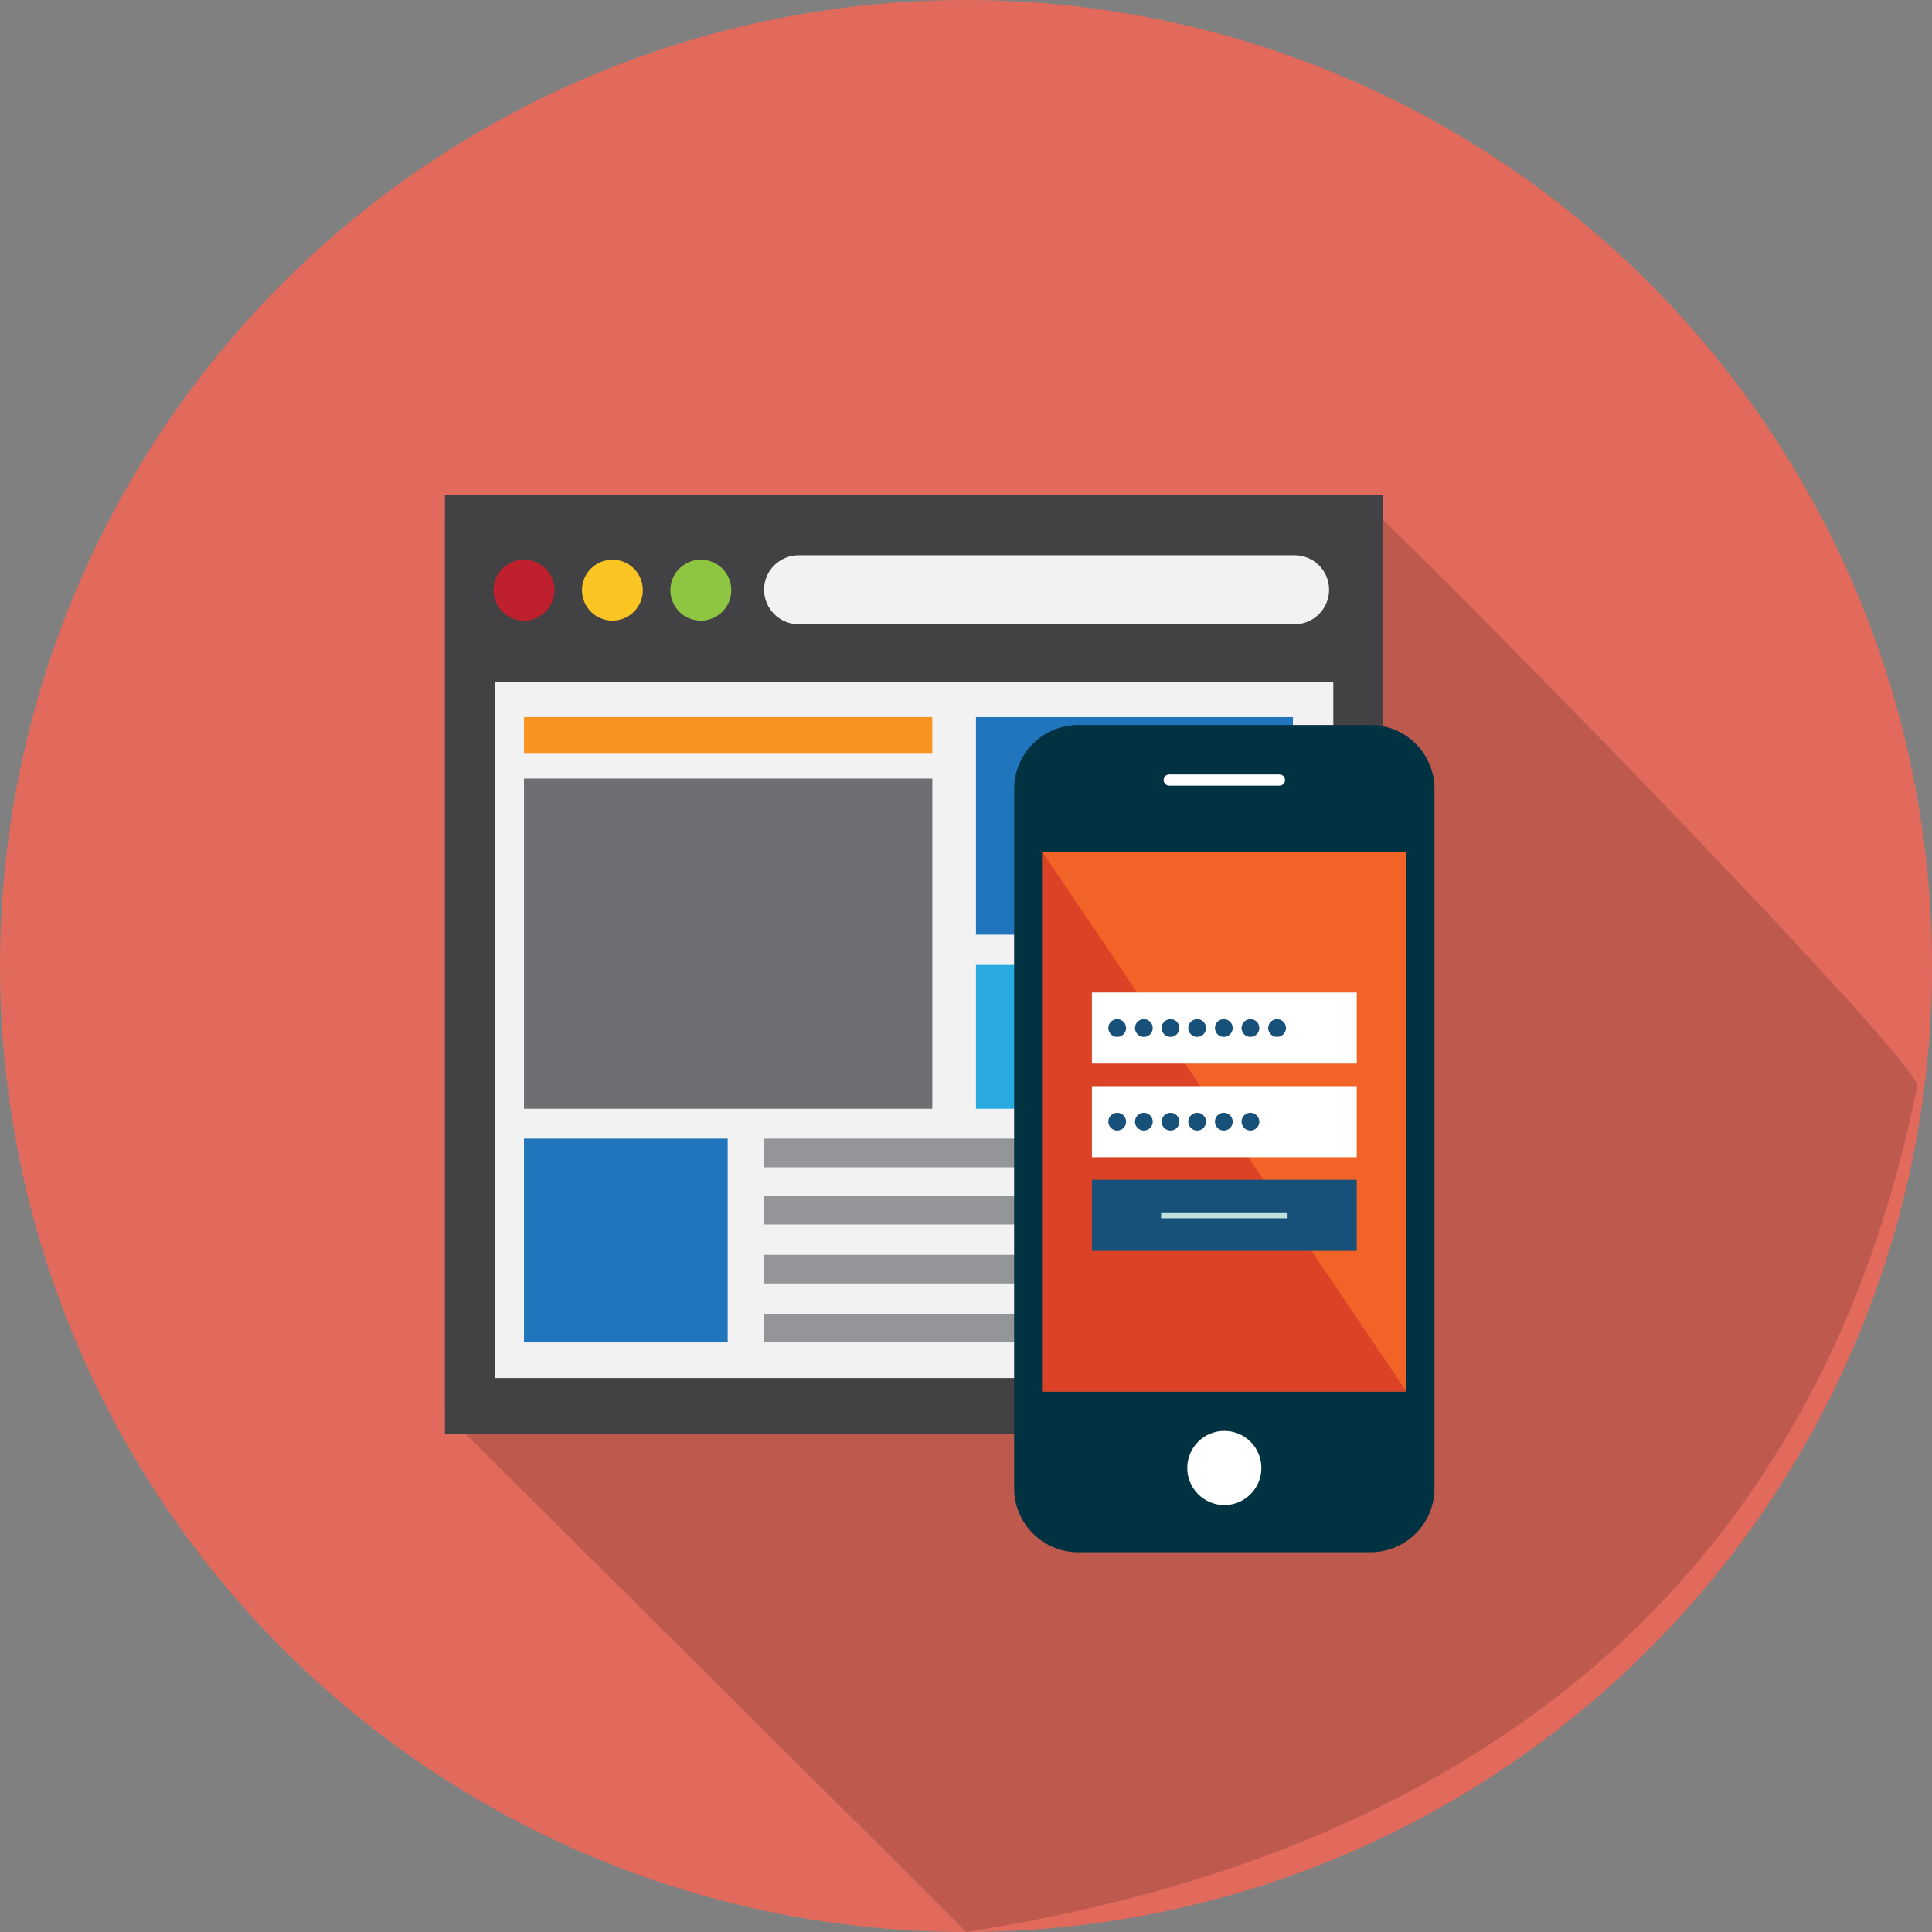
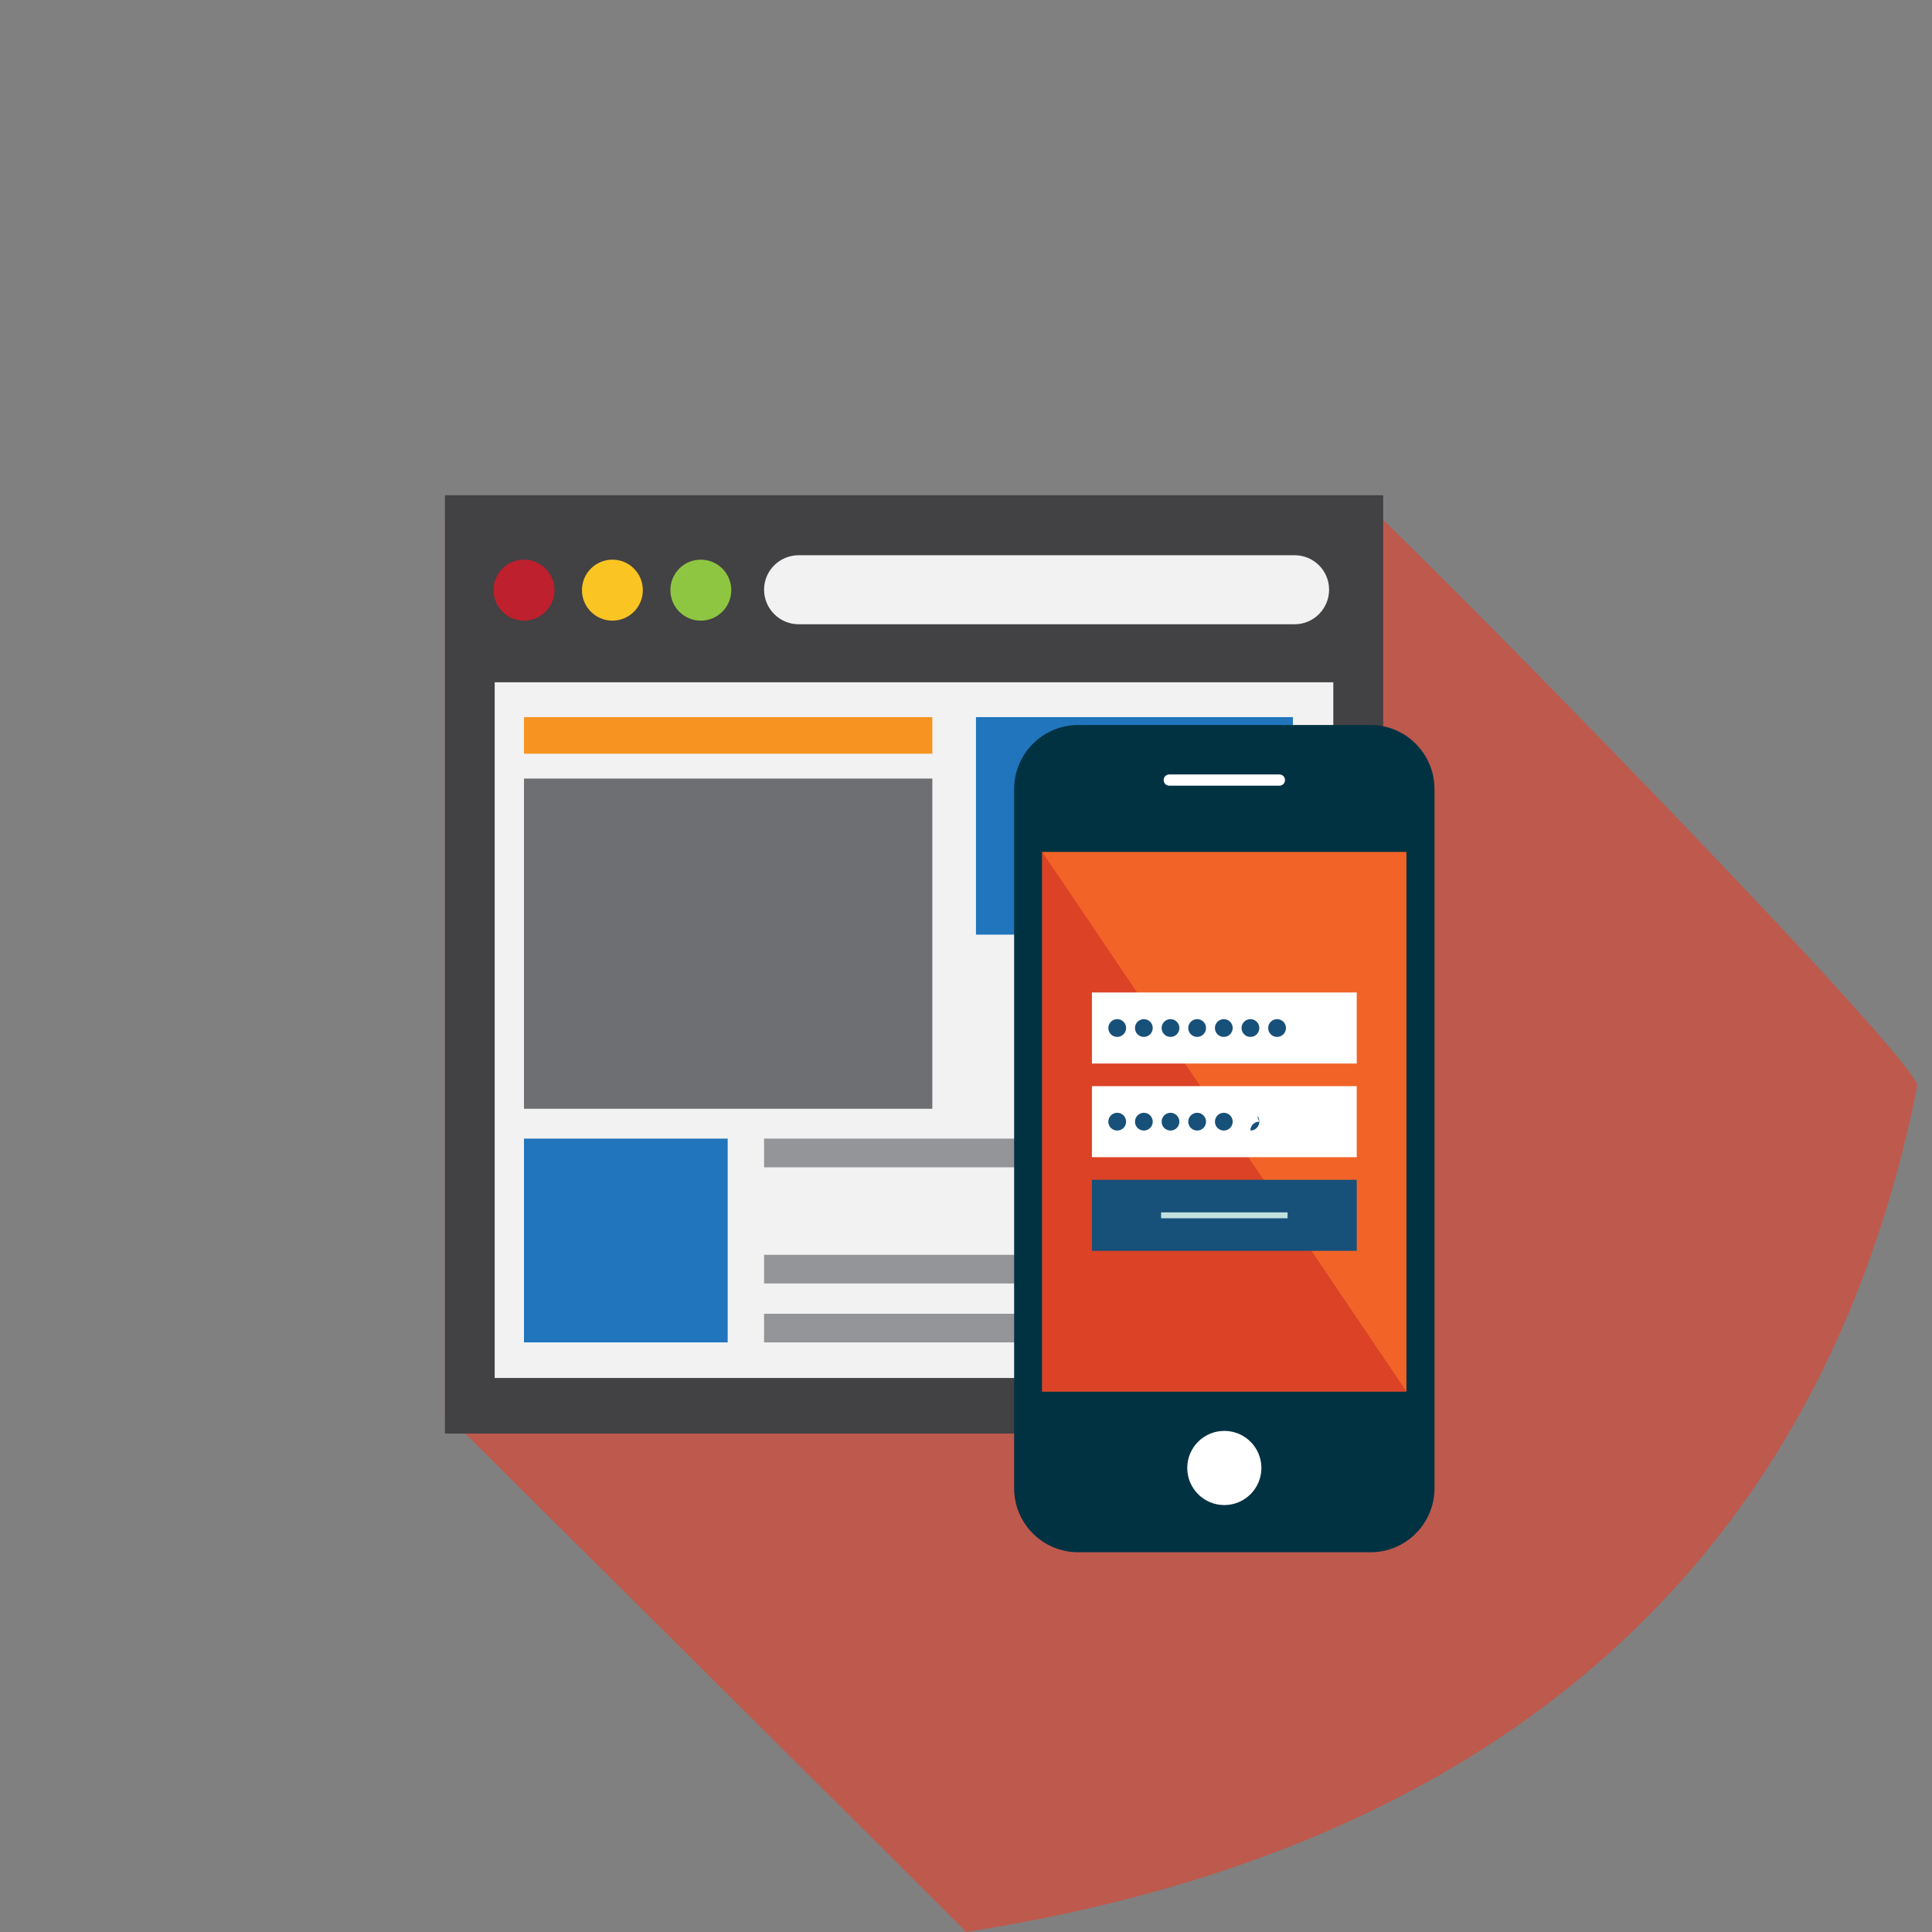
<svg xmlns="http://www.w3.org/2000/svg" version="1.1" id="Layer_1" x="0px" y="0px" width="257.766px" height="257.766px" viewBox="0 0 257.766 257.766" enable-background="new 0 0 257.766 257.766" xml:space="preserve">
  <rect x="0" y="0" width="257.766" height="257.766" fill="#808080" stroke="none" />
  <g>
    <g>
-       <circle fill="#E26A5C" cx="128.883" cy="128.883" r="128.883" />
-     </g>
+       </g>
  </g>
  <path fill="#BE594D" d="M181.014,66.078L59.362,69.125v119.453c0,0,66.736,66.25,69.521,69.188  c71.104-11.095,114.246-49.467,126.912-112.852C256.409,141.846,189.574,73.553,181.014,66.078z" />
  <g>
    <g>
      <rect x="59.362" y="66.078" fill="#424143" width="125.181" height="125.19" />
    </g>
    <g>
      <rect x="66.002" y="71.951" fill="#F2F2F2" width="111.887" height="111.9" />
    </g>
    <g>
      <g>
        <rect x="69.91" y="103.875" fill="#6E6F72" width="54.478" height="44.056" />
      </g>
      <g>
        <rect x="130.213" y="95.679" fill="#2075BC" width="42.286" height="29.02" />
      </g>
      <g>
-         <rect x="130.213" y="128.742" fill="#29AAE1" width="42.286" height="19.189" />
-       </g>
+         </g>
      <g>
        <rect x="69.91" y="95.679" fill="#F79421" width="54.478" height="4.881" />
      </g>
    </g>
    <g>
      <rect x="63.773" y="71.046" fill="#424143" width="116.369" height="19.983" />
    </g>
    <g>
      <g>
        <g>
          <path fill="#BE202E" d="M73.978,78.737c0,2.241-1.83,4.068-4.068,4.068c-2.251,0-4.066-1.827-4.066-4.068      c0-2.247,1.815-4.068,4.066-4.068C72.148,74.669,73.978,76.49,73.978,78.737z" />
        </g>
        <g>
          <path fill="#FAC522" d="M85.768,78.737c0,2.241-1.805,4.068-4.062,4.068c-2.244,0-4.062-1.827-4.062-4.068      c0-2.247,1.817-4.068,4.062-4.068C83.963,74.669,85.768,76.49,85.768,78.737z" />
        </g>
        <g>
          <path fill="#8EC641" d="M97.567,78.737c0,2.241-1.814,4.068-4.071,4.068c-2.244,0-4.055-1.827-4.055-4.068      c0-2.247,1.811-4.068,4.055-4.068C95.753,74.669,97.567,76.49,97.567,78.737z" />
        </g>
      </g>
      <g>
        <path fill="#F2F2F2" d="M177.327,78.675c0,2.536-2.056,4.614-4.598,4.614h-66.171c-2.545,0-4.617-2.078-4.617-4.614l0,0     c0-2.543,2.072-4.596,4.617-4.596h66.171C175.271,74.079,177.327,76.131,177.327,78.675L177.327,78.675z" />
      </g>
    </g>
    <g>
      <rect x="69.91" y="151.914" fill="#2075BC" width="27.177" height="27.187" />
    </g>
    <g>
      <rect x="101.94" y="151.914" fill="#939598" width="70.559" height="3.83" />
    </g>
    <g>
-       <rect x="101.94" y="159.567" fill="#939598" width="70.559" height="3.807" />
-     </g>
+       </g>
    <g>
      <rect x="101.94" y="167.418" fill="#939598" width="70.559" height="3.82" />
    </g>
    <g>
      <rect x="101.94" y="175.281" fill="#939598" width="70.559" height="3.82" />
    </g>
  </g>
  <g>
    <path fill="#013242" d="M182.846,96.727h-38.989c-4.72,0-8.553,3.833-8.553,8.547v93.282c0,4.719,3.833,8.546,8.553,8.546h38.989   c4.722,0,8.544-3.827,8.544-8.546v-93.282C191.39,100.56,187.568,96.727,182.846,96.727z" />
    <path fill="#FFFFFF" d="M155.998,103.325h14.698c0.415,0,0.75,0.338,0.75,0.75c0,0.417-0.335,0.752-0.75,0.752h-14.698   c-0.412,0-0.745-0.335-0.745-0.752C155.252,103.663,155.586,103.325,155.998,103.325z" />
    <path fill="#FFFFFF" d="M163.347,200.805c-2.731,0-4.946-2.221-4.946-4.95c0-2.734,2.214-4.946,4.946-4.946   c2.736,0,4.947,2.211,4.947,4.946C168.294,198.585,166.083,200.805,163.347,200.805z" />
    <g>
      <rect x="139.053" y="113.664" fill="#F26328" width="48.589" height="71.981" />
      <polygon fill="#DC4226" points="187.642,185.644 139.053,185.644 139.053,113.664   " />
    </g>
    <g>
      <rect x="145.682" y="132.415" fill="#FFFFFF" width="35.332" height="9.481" />
      <g>
        <path fill="#175079" d="M150.243,137.156c0,0.656-0.531,1.188-1.187,1.188c-0.656,0-1.184-0.532-1.184-1.188     c0-0.651,0.528-1.182,1.184-1.182C149.712,135.974,150.243,136.504,150.243,137.156z" />
        <path fill="#175079" d="M153.796,137.156c0,0.656-0.528,1.188-1.184,1.188c-0.653,0-1.184-0.532-1.184-1.188     c0-0.651,0.531-1.182,1.184-1.182C153.268,135.974,153.796,136.504,153.796,137.156z" />
        <path fill="#175079" d="M157.351,137.156c0,0.656-0.529,1.188-1.185,1.188c-0.653,0-1.182-0.532-1.182-1.188     c0-0.651,0.529-1.182,1.182-1.182C156.822,135.974,157.351,136.504,157.351,137.156z" />
        <path fill="#175079" d="M160.908,137.156c0,0.656-0.532,1.188-1.187,1.188c-0.651,0-1.185-0.532-1.185-1.188     c0-0.651,0.534-1.182,1.185-1.182C160.375,135.974,160.908,136.504,160.908,137.156z" />
        <path fill="#175079" d="M164.465,137.156c0,0.656-0.534,1.188-1.188,1.188c-0.654,0-1.182-0.532-1.182-1.188     c0-0.651,0.528-1.182,1.182-1.182C163.931,135.974,164.465,136.504,164.465,137.156z" />
        <path fill="#175079" d="M168.018,137.156c0,0.656-0.532,1.188-1.19,1.188c-0.653,0-1.182-0.532-1.182-1.188     c0-0.651,0.529-1.182,1.182-1.182C167.486,135.974,168.018,136.504,168.018,137.156z" />
        <path fill="#175079" d="M171.572,137.156c0,0.656-0.531,1.188-1.185,1.188c-0.654,0-1.187-0.532-1.187-1.188     c0-0.651,0.532-1.182,1.187-1.182C171.041,135.974,171.572,136.504,171.572,137.156z" />
      </g>
      <rect x="145.682" y="144.914" fill="#FFFFFF" width="35.332" height="9.478" />
      <g>
        <path fill="#175079" d="M150.243,149.655c0,0.651-0.531,1.182-1.187,1.182c-0.656,0-1.184-0.531-1.184-1.182     c0-0.657,0.528-1.188,1.184-1.188C149.712,148.467,150.243,148.997,150.243,149.655z" />
        <path fill="#175079" d="M153.796,149.655c0,0.651-0.528,1.182-1.184,1.182c-0.653,0-1.184-0.531-1.184-1.182     c0-0.657,0.531-1.188,1.184-1.188C153.268,148.467,153.796,148.997,153.796,149.655z" />
        <path fill="#175079" d="M157.351,149.655c0,0.651-0.529,1.182-1.185,1.182c-0.653,0-1.182-0.531-1.182-1.182     c0-0.657,0.529-1.188,1.182-1.188C156.822,148.467,157.351,148.997,157.351,149.655z" />
        <path fill="#175079" d="M160.908,149.655c0,0.651-0.532,1.182-1.187,1.182c-0.651,0-1.185-0.531-1.185-1.182     c0-0.657,0.534-1.188,1.185-1.188C160.375,148.467,160.908,148.997,160.908,149.655z" />
        <path fill="#175079" d="M164.465,149.655c0,0.651-0.534,1.182-1.188,1.182c-0.654,0-1.182-0.531-1.182-1.182     c0-0.657,0.528-1.188,1.182-1.188C163.931,148.467,164.465,148.997,164.465,149.655z" />
-         <path fill="#175079" d="M168.018,149.655c0,0.651-0.532,1.182-1.19,1.182c-0.653,0-1.182-0.531-1.182-1.182     c0-0.657,0.529-1.188,1.182-1.188C167.486,148.467,168.018,148.997,168.018,149.655z" />
+         <path fill="#175079" d="M168.018,149.655c0,0.651-0.532,1.182-1.19,1.182c0-0.657,0.529-1.188,1.182-1.188C167.486,148.467,168.018,148.997,168.018,149.655z" />
      </g>
      <rect x="145.682" y="157.407" fill="#175079" width="35.332" height="9.479" />
      <rect x="154.91" y="161.753" fill="#C1E1DE" width="16.877" height="0.792" />
    </g>
  </g>
</svg>